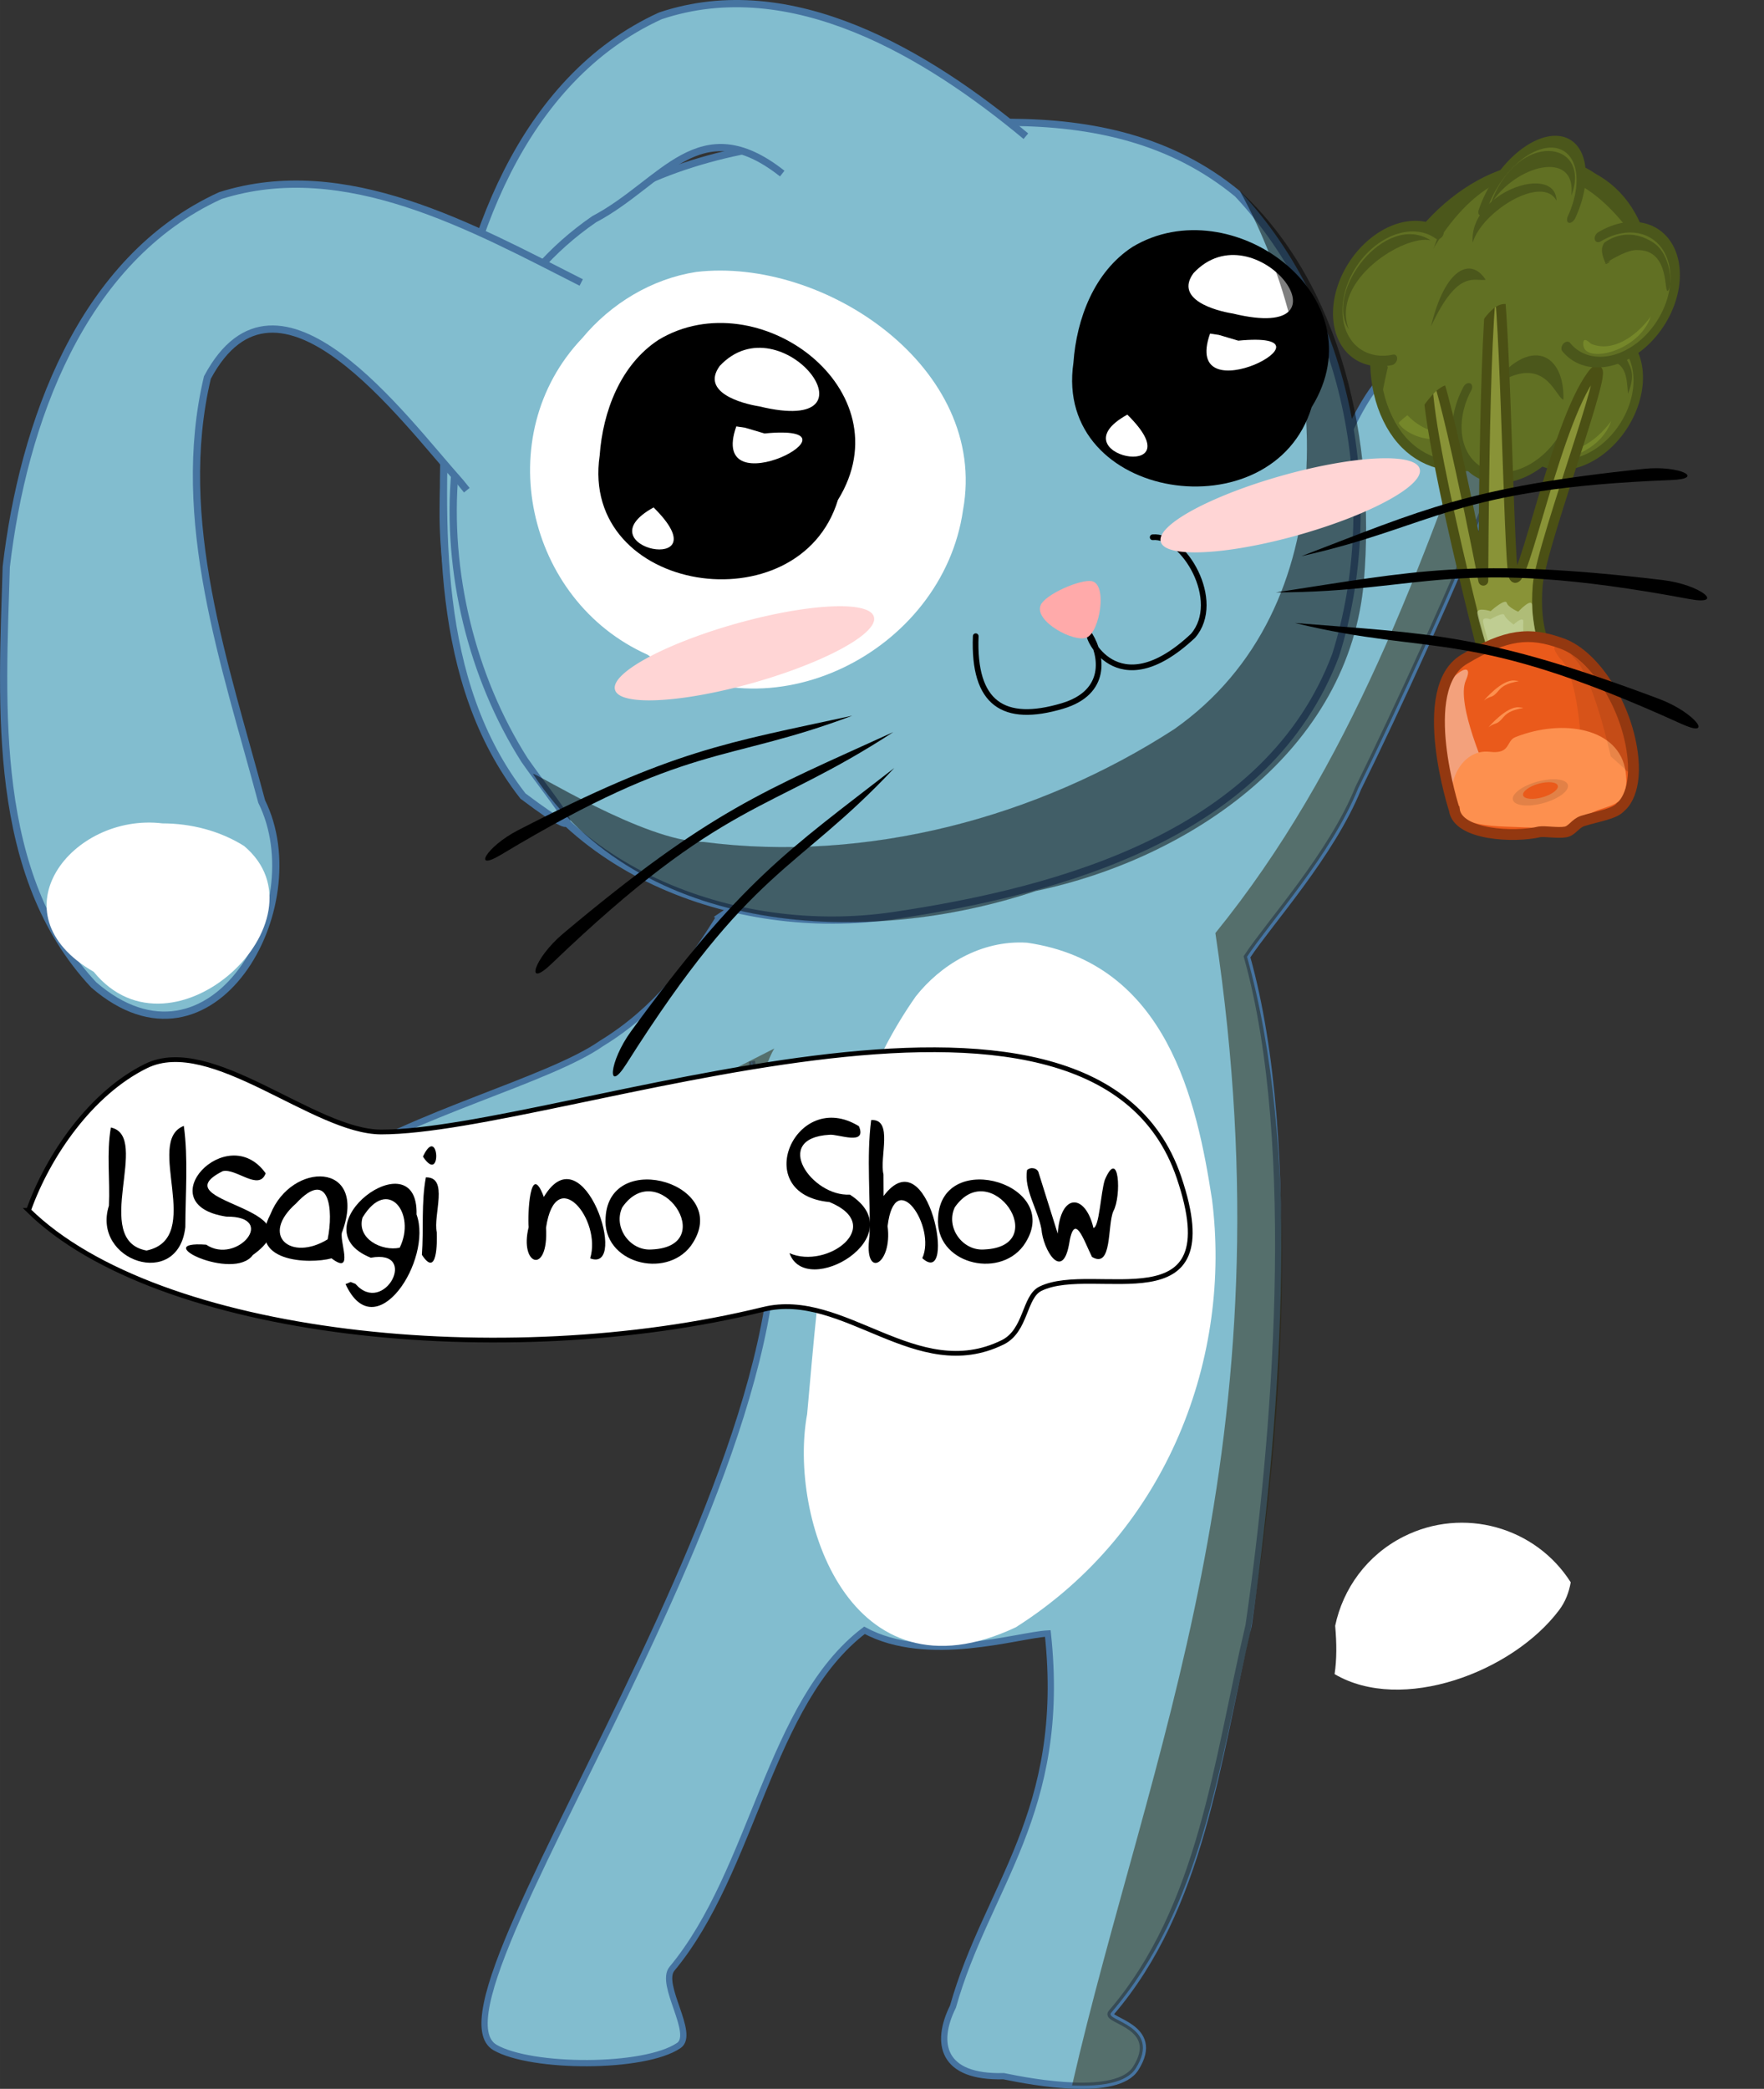
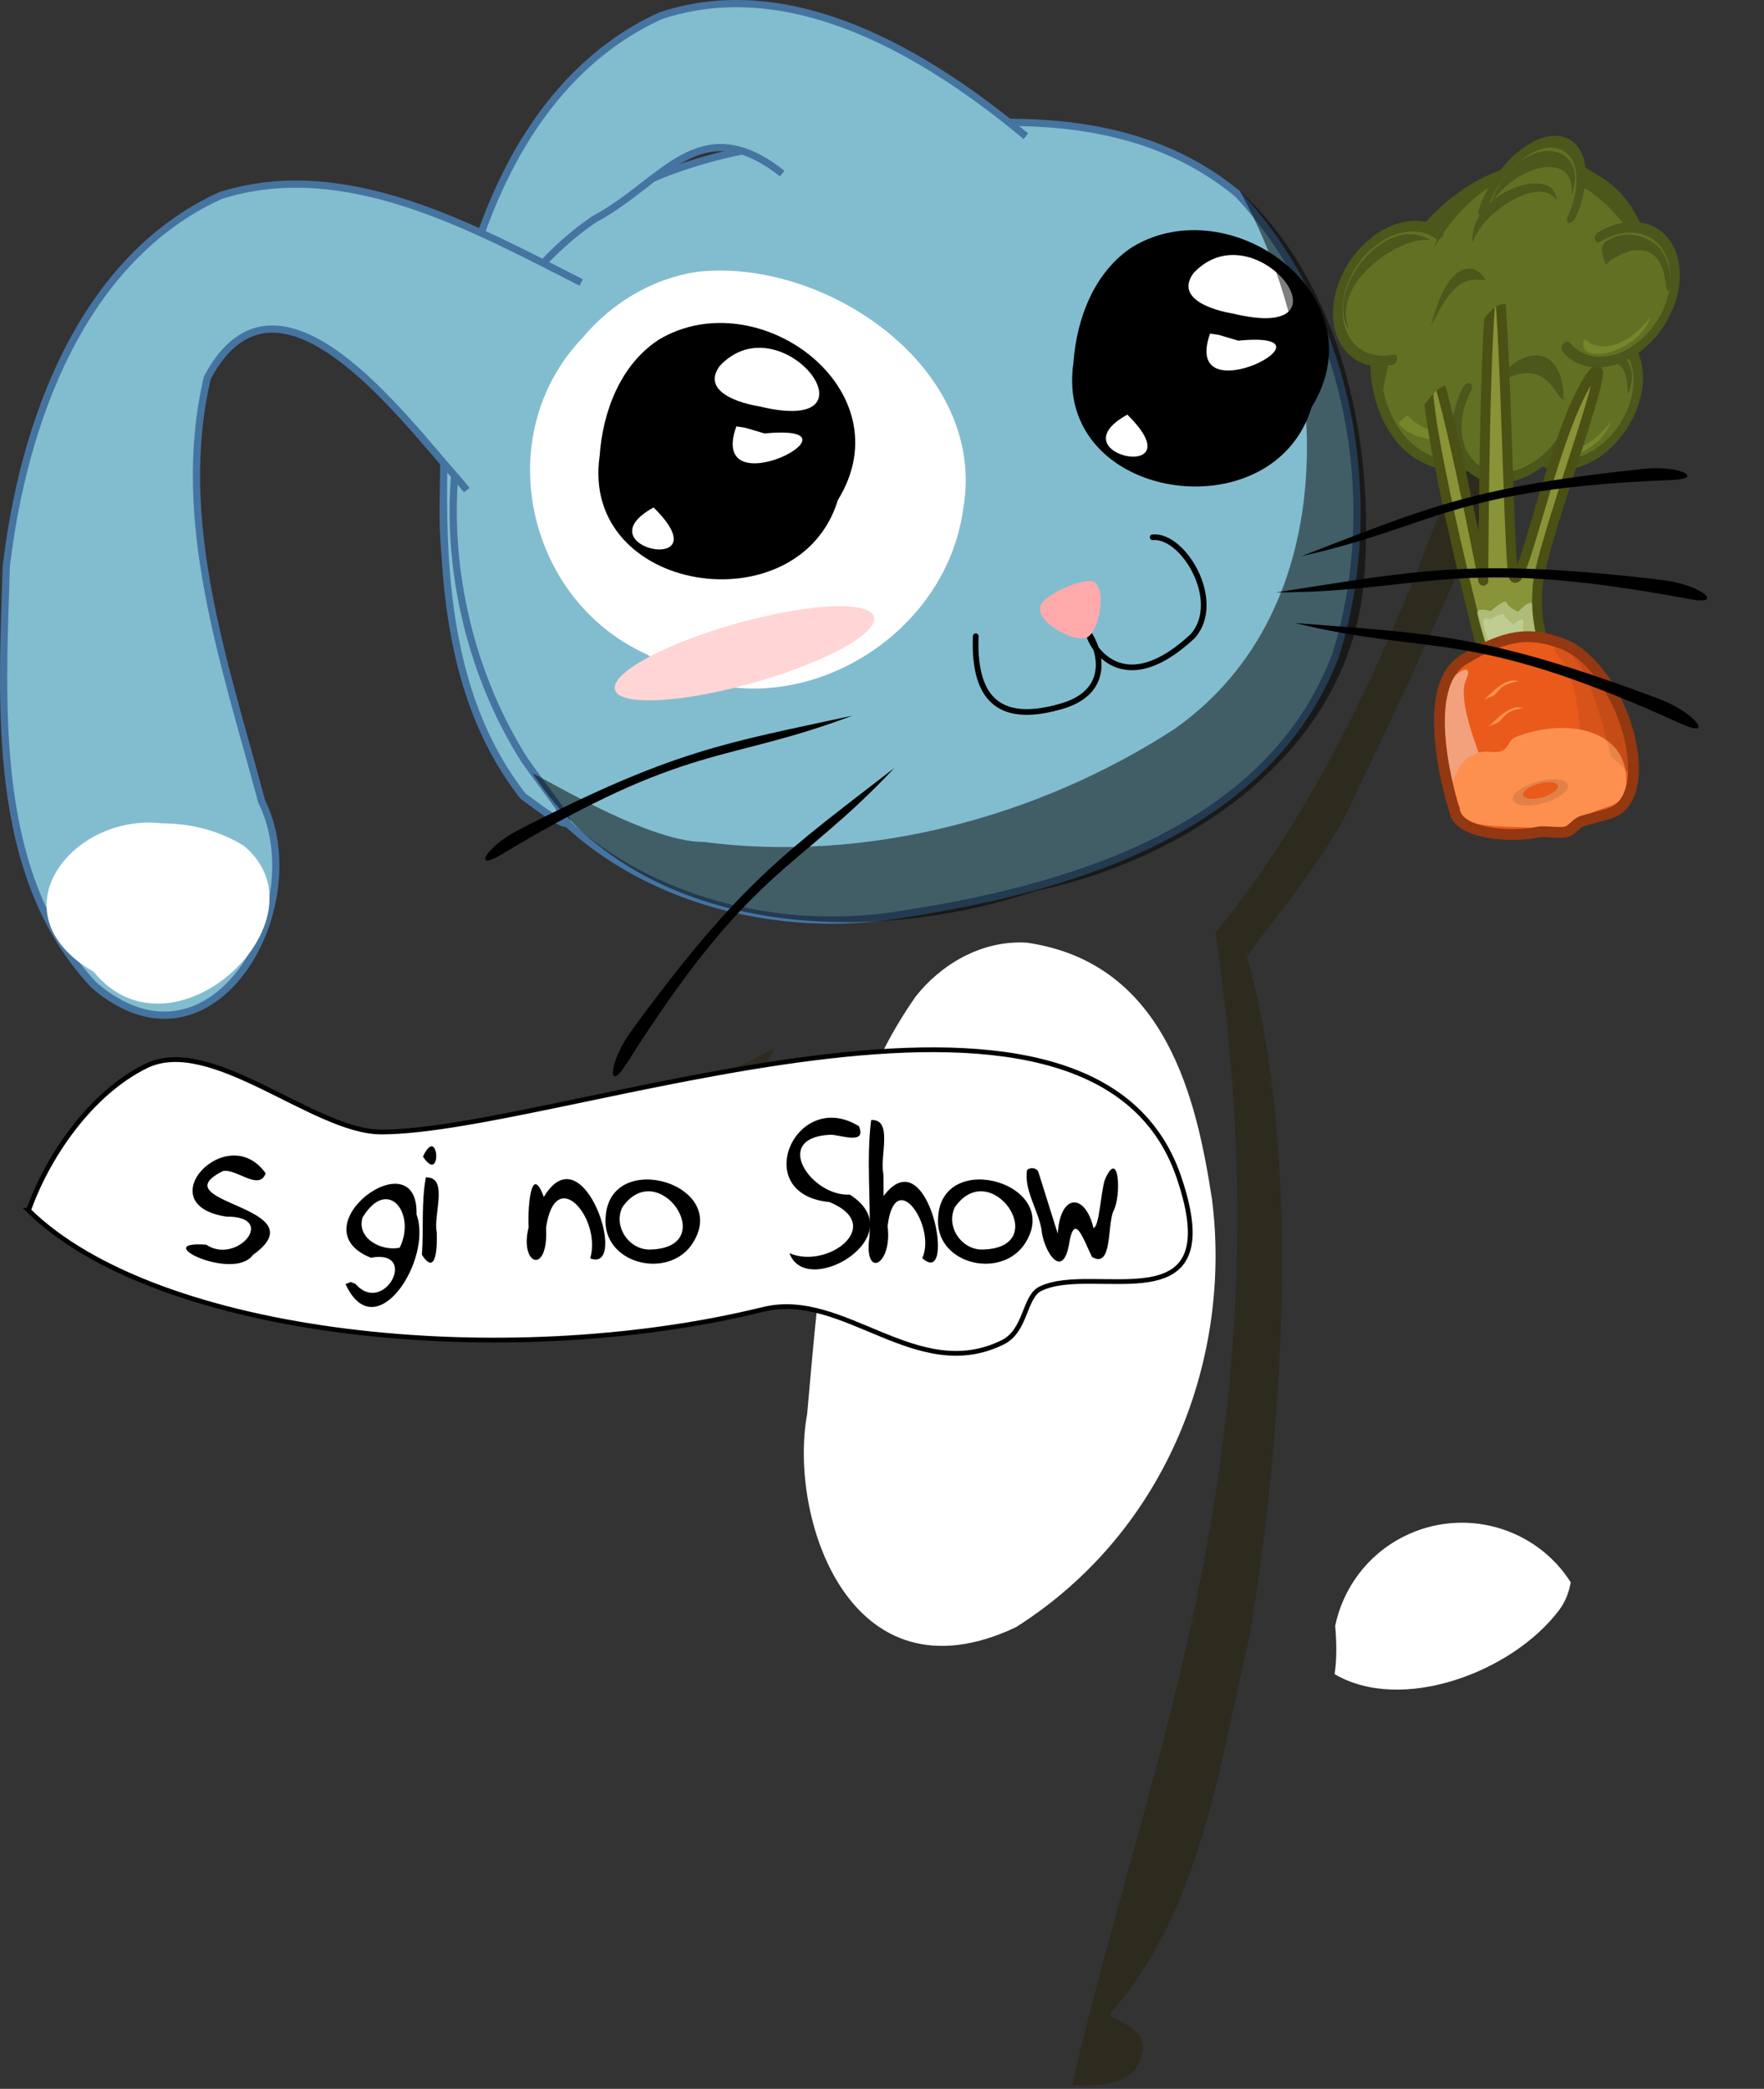
<svg xmlns="http://www.w3.org/2000/svg" xmlns:ns1="http://www.inkscape.org/namespaces/inkscape" xmlns:ns2="http://sodipodi.sourceforge.net/DTD/sodipodi-0.dtd" width="79.535mm" height="94.164mm" viewBox="0 0 281.817 333.653" id="svg2" version="1.1" ns1:version="0.91 r13725" ns2:docname="1.svg">
  <rect x="0" y="0" width="281.817" height="333.653" fill="#333333" stroke="none" />
  <defs id="defs4" />
  <ns2:namedview id="base" pagecolor="#ffffff" bordercolor="#666666" borderopacity="1.0" ns1:pageopacity="0.0" ns1:pageshadow="2" ns1:zoom="0.98994949" ns1:cx="6.6313496" ns1:cy="134.66944" ns1:document-units="px" ns1:current-layer="layer2" showgrid="false" ns1:window-width="1278" ns1:window-height="1004" ns1:window-x="0" ns1:window-y="18" ns1:window-maximized="0" fit-margin-top="0" fit-margin-left="0" fit-margin-right="0" fit-margin-bottom="0" />
  <g ns1:groupmode="layer" id="layer2" ns1:label="Capa 2" style="display:inline;opacity:1" transform="translate(-236.661,-278.293)">
-     <path style="fill:#82bdcf;fill-opacity:1;fill-rule:evenodd;stroke:#4674a1;stroke-width:1;stroke-linecap:butt;stroke-linejoin:miter;stroke-miterlimit:4;stroke-dasharray:none;stroke-opacity:1" d="m 351.594,424.74 c -4.516,7.36 -10.099,14.884 -18.827,20.212 -8.322,5.846 -30.263,11.32 -43.125,19.821 -1.831,1.21 -4.274,6.025 -3.393,8.036 0.856,1.954 3.96,4.769 6.071,4.464 10.592,-1.527 26.866,-5.06 32.679,-6.429 9.536,-2.313 21.443,-9.159 31.205,-14.777 1.797,-2.234 0.58,-8.259 0.58,-8.259 0,0 0.997,5.586 -0.655,8.334 22.816,40.989 -54.243,141.202 -40.371,149.202 5.782,3.327 23.816,3.417 29.341,-0.321 2.707,-1.832 -3.162,-9.764 -1.085,-12.262 13.062,-15.711 15.52,-42.509 30.752,-54.061 10.11,5.462 24.522,0.752 29.294,0.505 3.099,28.664 -9.736,40.362 -15.152,59.599 -2.91,5.845 -1.769,11.381 8.081,11.112 4.889,1.017 18.153,3.419 21.11,-1.237 4.329,-6.816 -5.01,-7.615 -3.937,-8.865 14.515,-16.918 16.843,-40.179 21.971,-61.872 4.229,-29.085 8.216,-76.675 -0.253,-106.824 3.587,-5.435 13.498,-16.342 17.774,-26.931 5.788,-11.69 16.38,-34.688 20.631,-46.111 1.468,-5.178 3.674,-10.573 2.857,-15.893 -0.428,-2.79 -1.357,-6.338 -3.929,-7.5 -4.802,-2.17 -11.439,0.227 -15.357,3.75 -7.056,6.345 -14.031,32.943 -18.929,41.071 -1.87,3.104 -4.385,5.913 -7.321,8.036 -23.298,16.845 -56.26,21.001 -80.013,37.199 z" id="path4261" ns1:connector-curvature="0" ns2:nodetypes="ccsssccccccsccccsccccccccccc" />
    <path style="opacity:0.5;fill:#28220b;fill-rule:evenodd;stroke:none;stroke-width:0.01;stroke-linecap:butt;stroke-linejoin:miter;stroke-miterlimit:4;stroke-dasharray:none;stroke-opacity:1" d="m 475.205,336.449 c -11.351,32.229 -22.846,64.377 -44.375,90.881 12.273,81.624 -10.74,131.069 -22.896,184.076 4.42,0.186 8.649,-0.338 10.166,-2.727 4.329,-6.816 -5.01,-7.615 -3.938,-8.865 14.515,-16.918 17.097,-38.917 22.225,-60.61 5.696,-35.213 7.98,-77.953 -0.506,-108.086 3.587,-5.435 13.498,-16.343 17.773,-26.932 5.788,-11.69 16.379,-34.688 20.631,-46.111 1.468,-5.178 3.674,-10.572 2.857,-15.893 -0.291,-1.895 -0.826,-4.125 -1.938,-5.734 z" id="path4331" ns1:connector-curvature="0" ns2:nodetypes="cccssccccsc" />
    <path style="opacity:0.5;fill:#28220b;fill-rule:evenodd;stroke:none;stroke-width:0.01;stroke-linecap:butt;stroke-linejoin:miter;stroke-miterlimit:4;stroke-dasharray:none;stroke-opacity:1" d="m 360.371,445.766 c -23.361,11.884 -47.285,23.841 -73.377,28.244 12.505,7.392 29.749,-3.297 43.54,-4.888 8.702,-5.974 28.827,-7.345 26.251,-21.313 -0.567,12.415 1.547,1.138 3.586,-2.043 z" id="path4333" ns1:connector-curvature="0" />
    <path style="fill:#ffffff;fill-rule:evenodd;stroke:none;stroke-width:0.01;stroke-linecap:butt;stroke-linejoin:miter;stroke-miterlimit:4;stroke-dasharray:none;stroke-opacity:1" d="m 400.738,428.869 c 22.395,3.245 27.143,25.394 29.555,41.017 3.146,24.808 -6.781,52.752 -31.337,68.325 -26.565,12.542 -36.384,-17.552 -33.347,-34.046 2.071,-22.564 3.292,-46.672 17.353,-66.714 3.86,-4.906 10.33,-9.048 17.777,-8.582 z" id="path4347" ns1:connector-curvature="0" />
    <g transform="matrix(0.217,-0.476,0.479,0.215,421.6,207.226)" ns1:label="Layer 1" id="layer1-5">
      <g ns1:export-xdpi="90" transform="matrix(0.387,-0.922,0.922,0.387,-209.72,934.53)" ns1:export-filename="/usr/share/games/hedgewars/Data/Themes/Compost/Carrot2.png" ns1:export-ydpi="90" id="g5305">
        <path d="m 701.73,-296.77 c -21.134,-6.54 -35.385,10.957 -37.284,37.404 -1.899,26.447 9.273,51.824 30.407,58.364 21.134,6.54 39.811,-9.6 41.71,-36.046 1.899,-26.446 -13.698,-53.182 -34.832,-59.722 z" style="fill:#617023;stroke:#4b571b;stroke-width:3" ns2:nodetypes="csssc" ns1:connector-curvature="0" id="path5563-7" />
        <path d="m 707.47,-294.13 c 39.08,9.793 43.553,120.67 -18.846,89.444 52.439,8.938 58.531,-36.576 18.846,-89.444 z" ns1:connector-curvature="0" style="fill:#4b571b;stroke-width:3" ns2:nodetypes="ccc" id="path5565-2" />
        <path ns2:start="3.657102" ns2:end="1.1871295" ns2:cx="1559.6425" ns2:cy="289.84131" transform="matrix(0.256,0.251,-0.104,0.317,344.49,-746.72)" ns2:open="true" d="m 1509.079,261.191 a 58.116,58.116 0 0 1 63.007,-28.118 58.116,58.116 0 0 1 45.468,51.896 58.116,58.116 0 0 1 -36.157,58.763" ns2:type="arc" style="fill:#617023" ns2:ry="58.115952" ns2:rx="58.115952" id="path5567-3" />
        <path ns2:start="5.4750242" ns2:end="2.502487" ns2:cx="1559.6425" ns2:cy="289.84131" transform="matrix(0.236,0.105,0.006,0.356,349.86,-488.29)" ns2:open="true" d="m 1599.791,247.822 a 58.116,58.116 0 0 1 15.451,58.937 58.116,58.116 0 0 1 -45.66,40.342 58.116,58.116 0 0 1 -56.584,-22.595" ns2:type="arc" style="fill:#617023;stroke:#4b571b;stroke-width:10.387;stroke-linecap:round" ns2:ry="58.115952" ns2:rx="58.115952" id="path5569-2" />
        <path d="m 698.42,-291.7 c -7.883,0.133 -16.085,4.601 -10.918,15.933 -8.703,-13.617 6.044,-20.709 10.927,-19.493 0.295,0.073 0.002,3.42 -0.008,3.56 z" ns1:connector-curvature="0" style="fill:#75872a;stroke-width:3" ns2:nodetypes="ccsc" id="path5571-6" />
        <path ns2:start="0.64076525" ns2:end="4.5270409" ns2:cx="1559.6425" ns2:cy="289.84131" transform="matrix(0.287,0.089,-0.026,0.365,226.99,-494.54)" ns2:open="true" d="m 1606.23,324.584 a 58.116,58.116 0 0 1 -67.354,19.537 58.116,58.116 0 0 1 -37.115,-59.504 58.116,58.116 0 0 1 47.17,-51.896" ns2:type="arc" style="fill:#617023;stroke:#4b571b;stroke-width:9.167;stroke-linecap:round" ns2:ry="58.115952" ns2:rx="58.115952" id="path5575-8" />
        <path d="m 661.11,-266.51 c -6.205,2.853 -7.666,11.106 -6.184,18.925 -5.423,-9.991 2.998,-24.526 7.566,-20.94 2.644,2.075 -1.372,1.875 -1.382,2.015 z" ns1:connector-curvature="0" style="fill:#75872a;stroke-width:3" ns2:nodetypes="ccsc" id="path5579-1" />
        <path ns2:start="2.3387502" ns2:end="5.7441723" ns2:cx="1559.6425" ns2:cy="289.84131" transform="matrix(0.287,0.089,-0.026,0.365,236.83,-510.89)" ns2:open="true" d="m 1519.271,331.646 a 58.116,58.116 0 0 1 -14.566,-60.763 58.116,58.116 0 0 1 48.941,-38.847 58.116,58.116 0 0 1 55.872,27.976" ns2:type="arc" style="fill:#617023;stroke:#4b571b;stroke-width:9.167;stroke-linecap:round" ns2:ry="58.115952" ns2:rx="58.115952" id="path5581-9" />
        <path ns2:start="3.657102" ns2:end="1.1871295" ns2:cx="1559.6425" ns2:cy="289.84131" transform="matrix(0.287,0.089,-0.026,0.365,287.61,-513.14)" ns2:open="true" d="m 1509.079,261.191 a 58.116,58.116 0 0 1 63.007,-28.118 58.116,58.116 0 0 1 45.468,51.896 58.116,58.116 0 0 1 -36.157,58.763" ns2:type="arc" style="fill:#617023;stroke:#4b571b;stroke-width:9.167;stroke-linecap:round" ns2:ry="58.115952" ns2:rx="58.115952" id="path5587-7" />
        <path d="m 728.45,-229.4 c 11.454,21.675 -6.668,36.077 -14.748,19.837 9.374,11.039 18.613,-6.101 14.748,-19.837 z" ns1:connector-curvature="0" style="fill:#4b571b;stroke-width:3" ns2:nodetypes="ccc" id="path5593-7" />
        <path d="m 732.82,-250.13 c 15.893,-4.117 10.586,-34.448 -3.084,-36.753 14.876,6.09 9.911,32.132 3.084,36.753 z" style="fill:#4b571b;stroke-width:3" ns2:nodetypes="ccc" ns1:connector-curvature="0" id="path5595-3" />
        <path d="m 687.33,-268.02 c -2.317,20.496 -14.961,13.031 -17.726,14.257 9.774,9.744 21.849,6.681 17.726,-14.257 z" ns1:connector-curvature="0" style="fill:#4b571b;stroke-width:3" ns2:nodetypes="ccc" id="path5599-8" />
        <g transform="translate(-7.071,31.82)" id="g5581">
          <path d="m 632.73,-358.27 c 0,0 81.504,43.902 78.819,50.388 -1.153,2.786 -58.875,-33.157 -58.875,-33.157 0,0 69.112,64.455 66.237,66.677 -2.058,1.59 -58.166,-49.024 -69.875,-57.935 -11.709,-8.912 21.696,36.041 26.894,56.427 5.197,20.385 -26.213,-43.874 -35.578,-54.067 -9.365,-10.193 -16.128,-11.085 -16.128,-11.085 l -4.281,-5.433 12.787,-11.814 z" ns1:connector-curvature="0" style="fill:#899337;stroke:#4b5014;stroke-width:3;stroke-linecap:round;stroke-linejoin:round" ns2:nodetypes="cscssssccc" id="path3705" />
          <path d="m 636.69,-354.28 c 0,0 8.566,4.04 10.02,5.214 1.454,1.174 -2.368,3.317 -2.368,3.317 0,0 -0.082,5.971 -1.47,5.327 -1.387,-0.644 -4.372,0.706 -4.372,0.706 0,0 0.524,6.299 -1.551,4.337 -2.075,-1.962 -7.738,-5.56 -7.738,-5.56 l 7.479,-13.341 2e-5,-4e-5 z" ns1:connector-curvature="0" style="opacity:0.571;fill:#ccdba7;stroke-width:1px" ns2:nodetypes="cscscsccc" id="path6512" />
          <path d="m 635.22,-353.91 c 0,0 7.476,3.498 8.503,4.433 1.027,0.935 -1.151,1.962 -1.151,1.962 0,0 -0.986,4.532 -1.967,4.02 -0.98,-0.513 -4.018,0.076 -4.018,0.076 0,0 0.027,4.255 -1.439,2.693 -1.467,-1.562 -4.465,-3.864 -4.465,-3.864 l 4.536,-9.319 3e-5,-2e-5 z" style="opacity:0.571;fill:#ccdba7;stroke-width:1px" ns2:nodetypes="cscscsccc" ns1:connector-curvature="0" id="path6514" />
          <path d="m 607.32,-395.14 c 0,0 35.261,16.435 31.712,33.424 -3.081,14.75 -7.29,20.329 -16.785,25.145 -9.495,4.817 -27.626,1.289 -40.194,-7.995 -12.568,-9.284 -7.504,-13.598 -7.504,-13.598 l 4.839,-18.365 c 9.974,-8.683 21.498,-23.153 27.931,-18.611 z" ns1:connector-curvature="0" style="fill:#ea5a1b" ns2:nodetypes="csssccc" id="path3699" />
          <path d="m 579.83,-348.58 14.255,-6.121 c 0,0 17.798,15.504 25.473,14.557 16.475,1.802 -29.985,12.106 -39.728,-8.435 z" ns1:connector-curvature="0" style="opacity:0.083;fill:#000000;stroke-width:1px" ns2:nodetypes="cccc" id="path3721" />
          <path d="m 611.56,-392.08 -3.033,11.774 c 0,0 22.367,7.54 25.423,14.644 3.056,7.104 4.69,-3.111 1.557,-7.54 -3.133,-4.429 -24.224,-19.902 -23.946,-18.878 z" ns1:connector-curvature="0" style="opacity:0.429;fill:#ffffff;stroke-width:1px" ns2:nodetypes="ccssc" id="path3715" />
          <path d="m 580.45,-349.09 c 11.061,7.752 24.943,-2.905 30.523,-17.354 1.129,-2.922 -2.93,-4.577 2.016,-8.755 6.593,-5.569 2.085,-17.043 -5.757,-19.722 -7.842,-2.678 -17.846,13.388 -24.526,16.816 -4.298,2.206 -4.671,6.358 -4.273,9.499 0.967,7.62 -9.044,11.763 2.016,19.515 z" ns1:connector-curvature="0" style="fill:#fd904f;stroke-width:1px" ns2:nodetypes="csszssz" id="path3697" />
          <ellipse transform="matrix(-1.471,-0.744,-0.758,1.466,166.33,-786.74)" style="color:#000000;fill:#e28147" id="path3701" cx="-345.604" cy="107.256" rx="2.066" ry="5.244" />
          <ellipse transform="matrix(-0.928,-0.475,-0.475,0.928,324.04,-635.67)" style="color:#000000;fill:#ea5a1b" id="path3703" cx="-345.604" cy="107.256" rx="2.066" ry="5.244" />
          <path d="m 618.75,-370.36 c 0,0 1.049,8.4 -1.855,10.931 -2.904,2.531 1.557,-1.448 1.046,-5.324 -0.505,-3.83 0.49,-2.586 0.808,-5.608 z" ns1:connector-curvature="0" style="fill:#fd904f;stroke-width:1px" ns2:nodetypes="cssc" id="path3717" />
          <path d="m 625.71,-365.81 c 0,0 1.049,8.4 -1.855,10.931 -2.904,2.531 1.557,-1.448 1.046,-5.324 -0.505,-3.83 0.49,-2.586 0.808,-5.608 z" style="fill:#fd904f;stroke-width:1px" ns2:nodetypes="cssc" ns1:connector-curvature="0" id="path3719" />
          <path d="m 579.83,-348.58 7.097,-0.651 c 0,0 22.31,13.219 29.985,12.272 16.475,1.802 -27.339,8.921 -37.082,-11.621 z" style="opacity:0.083;fill:#000000;stroke-width:1px" ns1:connector-curvature="0" ns2:nodetypes="cccc" id="path3738" />
          <path d="m 607.32,-395.14 c 0,0 35.261,16.435 31.712,33.424 -3.081,14.75 -7.29,20.329 -16.785,25.145 -9.495,4.817 -27.745,1.449 -40.194,-7.995 -9.294,-7.051 -8.508,-12.95 -8.508,-12.95 -0.35,-2.806 2.483,-6.76 4.706,-11.382 1.003,-2.086 -0.023,-4.407 1.092,-6.122 1.312,-2.019 4.476,-4.378 5.414,-5.769 3.811,-6.754 16.128,-18.893 22.562,-14.351 z" style="fill:none;stroke:#933810;stroke-width:3.3" ns2:nodetypes="cssscsscc" ns1:connector-curvature="0" id="path3736" />
        </g>
        <path d="m 693.69,-273.66 c 5.687,-2.419 4.404,-7.988 2.908,-15.417 4.435,6.081 15.458,12.592 11.613,18.134 l -14.521,-2.717 z" ns1:connector-curvature="0" style="fill:#617023;stroke-width:3" ns2:nodetypes="cccc" id="path5873" />
        <path d="m 657.59,-238.14 c 3.172,6.715 6.372,6.03 9.005,7.265 l 1.917,-4.292 c -3.845,2.855 -7.274,-0.058 -10.921,-2.973 z" ns1:connector-curvature="0" style="fill:#4b571b;stroke-width:3" ns2:nodetypes="cccc" id="path5603-9" />
        <path ns2:start="0.16108028" ns2:end="4.5270409" ns2:cx="1559.6425" ns2:cy="289.84131" transform="matrix(0.287,0.089,-0.026,0.365,242.37,-464.97)" ns2:open="true" d="m 1617.006,299.162 a 58.116,58.116 0 0 1 -60.013,48.735 58.116,58.116 0 0 1 -55.325,-53.998 58.116,58.116 0 0 1 47.264,-61.178" ns2:type="arc" style="fill:#617023;stroke:#4b571b;stroke-width:9.167;stroke-linecap:round" ns2:ry="58.115952" ns2:rx="58.115952" id="path5577-4" />
        <path d="m 696.35,-211.94 c -0.607,4.887 -3.799,9.372 -10.185,10.892 -6.235,1.484 -13.648,-4.631 -13.747,-6.697 -0.099,-2.066 8.62,9.181 15.479,1.534 2.765,-2.577 4.071,-12.521 3.601,-9.981 -0.68,3.667 -0.68,-0.09 -0.118,0.134 2.217,0.882 4.443,1.64 4.971,4.118 z" ns1:connector-curvature="0" style="fill:#4b571b;stroke-width:3" ns2:nodetypes="czzcssc" id="path5591-8" />
        <path d="m 676.36,-235.94 c -6.205,2.853 -7.666,11.106 -6.184,18.925 -5.423,-9.991 2.998,-24.526 7.566,-20.94 2.644,2.075 -1.372,1.875 -1.382,2.015 z" style="fill:#75872a;stroke-width:3" ns2:nodetypes="ccsc" ns1:connector-curvature="0" id="path5607-0" />
        <path d="m 723.6,-241.27 c 12.124,9.697 0.77,35.04 -7.935,27.406 8.845,2.338 13.058,-18.767 7.935,-27.406 z" style="fill:#4b571b;stroke-width:3" ns2:nodetypes="ccc" ns1:connector-curvature="0" id="path5609-5" />
        <path d="m 701.66,-245.78 c 4.364,-2.015 2.92,-7.554 1.165,-14.928 3.891,7.461 15.518,14.921 11.397,22.382 l -12.562,-7.454 z" style="fill:#617023;stroke-width:3" ns2:nodetypes="cccc" ns1:connector-curvature="0" id="path5871" />
        <path d="m 713.44,-267.96 c 7.379,17.969 1.108,18.92 -0.846,21.864 8.248,1.517 11.087,-6.596 0.846,-21.864 z" style="fill:#4b571b;stroke-width:3" ns2:nodetypes="ccc" ns1:connector-curvature="0" id="path5605-5" />
      </g>
    </g>
    <path style="fill:#82bdcf;fill-opacity:1;fill-rule:evenodd;stroke:#4674a1;stroke-width:1.155;stroke-linecap:butt;stroke-linejoin:miter;stroke-miterlimit:4;stroke-dasharray:none;stroke-opacity:1" d="m 358.932,301.731 c 24.844,-2.973 54.31,-9.929 75.457,7.54 17.809,19.01 23.442,49.012 15.648,73.683 -10.748,28.465 -43.567,37.576 -70.642,41.591 -25.334,3.743 -54.641,-7.214 -64.243,-32.67 -15.149,-28.325 -8.2,-70.37 23.366,-84.004 6.444,-3.073 13.381,-5.018 20.414,-6.14 z" id="path4245" ns1:connector-curvature="0" />
    <path style="fill:#ffffff;fill-rule:evenodd;stroke:none;stroke-width:0.008;stroke-linecap:butt;stroke-linejoin:miter;stroke-miterlimit:4;stroke-dasharray:none;stroke-opacity:1" d="m 347.869,321.733 c 20.487,-2.427 46.774,15.317 42.645,38.033 -3.235,22.694 -31.199,36.842 -50.427,23.089 -19.37,-8.646 -25.236,-34.99 -10.406,-50.553 4.582,-5.517 11.083,-9.463 18.189,-10.569 z" id="path4774" ns1:connector-curvature="0" />
    <g id="g4216" transform="matrix(1.312,0,0,1.318,-39.314,-154.792)" style="stroke-width:0.008;stroke-miterlimit:4;stroke-dasharray:none">
      <path style="fill:#000000;fill-rule:evenodd;stroke:none;stroke-width:0.008;stroke-linecap:butt;stroke-linejoin:miter;stroke-miterlimit:4;stroke-dasharray:none;stroke-opacity:1" d="m 348.25,358.514 c 12.04,-7.194 30.123,6.038 21.814,19.426 -4.691,15.359 -31.479,11.401 -29.007,-5.394 0.382,-5.333 2.533,-11.011 7.193,-14.032 z" id="path4218" ns1:connector-curvature="0" />
      <path style="fill:#ffffff;fill-rule:evenodd;stroke:none;stroke-width:0.008;stroke-linecap:butt;stroke-linejoin:miter;stroke-miterlimit:4;stroke-dasharray:none;stroke-opacity:1" d="m 361.13,369.878 c 13.416,-1.296 -7.062,9.361 -3.437,-0.857 l 1.076,0.161 2.361,0.696 0,0 z" id="path4220" ns1:connector-curvature="0" />
      <path style="fill:#ffffff;fill-rule:evenodd;stroke:none;stroke-width:0.008;stroke-linecap:butt;stroke-linejoin:miter;stroke-miterlimit:4;stroke-dasharray:none;stroke-opacity:1" d="m 360.498,366.595 c 15.457,3.743 2.684,-12.891 -4.823,-4.9 -2.338,3.192 2.66,4.559 4.823,4.9 z" id="path4222" ns1:connector-curvature="0" />
      <path style="fill:#ffffff;fill-rule:evenodd;stroke:none;stroke-width:0.008;stroke-linecap:butt;stroke-linejoin:miter;stroke-miterlimit:4;stroke-dasharray:none;stroke-opacity:1" d="m 347.619,378.843 c 8.612,8.445 -8.919,4.903 0,0 z" id="path4224" ns1:connector-curvature="0" />
    </g>
    <g id="g4210" transform="matrix(1.312,0,0,1.318,-115.001,-139.968)" style="stroke-width:0.008;stroke-miterlimit:4;stroke-dasharray:none">
      <path style="fill:#000000;fill-rule:evenodd;stroke:none;stroke-width:0.008;stroke-linecap:butt;stroke-linejoin:miter;stroke-miterlimit:4;stroke-dasharray:none;stroke-opacity:1" d="m 348.25,358.514 c 12.04,-7.194 30.123,6.038 21.814,19.426 -4.691,15.359 -31.479,11.401 -29.007,-5.394 0.382,-5.333 2.533,-11.011 7.193,-14.032 z" id="path4202" ns1:connector-curvature="0" />
      <path style="fill:#ffffff;fill-rule:evenodd;stroke:none;stroke-width:0.008;stroke-linecap:butt;stroke-linejoin:miter;stroke-miterlimit:4;stroke-dasharray:none;stroke-opacity:1" d="m 361.13,369.878 c 13.416,-1.296 -7.062,9.361 -3.437,-0.857 l 1.076,0.161 2.361,0.696 0,0 z" id="path4204" ns1:connector-curvature="0" />
      <path style="fill:#ffffff;fill-rule:evenodd;stroke:none;stroke-width:0.008;stroke-linecap:butt;stroke-linejoin:miter;stroke-miterlimit:4;stroke-dasharray:none;stroke-opacity:1" d="m 360.498,366.595 c 15.457,3.743 2.684,-12.891 -4.823,-4.9 -2.338,3.192 2.66,4.559 4.823,4.9 z" id="path4206" ns1:connector-curvature="0" />
      <path style="fill:#ffffff;fill-rule:evenodd;stroke:none;stroke-width:0.008;stroke-linecap:butt;stroke-linejoin:miter;stroke-miterlimit:4;stroke-dasharray:none;stroke-opacity:1" d="m 347.619,378.843 c 8.612,8.445 -8.919,4.903 0,0 z" id="path4208" ns1:connector-curvature="0" />
    </g>
    <path style="fill:#82bdcf;fill-opacity:1;fill-rule:evenodd;stroke:#4674a1;stroke-width:1.155;stroke-linecap:butt;stroke-linejoin:miter;stroke-miterlimit:4;stroke-dasharray:none;stroke-opacity:1" d="m 400.556,300.048 c -15.714,-13.071 -37.433,-26.241 -58.387,-19.226 -22.299,10.169 -31.541,36.492 -34.21,59.298 -0.838,22.026 -2.039,46.99 12.254,65.327 12.532,9.407 5.502,1.794 0.238,-5.765 -16.785,-26.425 -16.564,-67.325 11.142,-86.378 11.011,-5.793 16.745,-17.762 30.038,-7.288" id="path4252" ns1:connector-curvature="0" />
    <path style="fill:#82bdcf;fill-opacity:1;fill-rule:evenodd;stroke:#4674a1;stroke-width:1.155;stroke-linecap:butt;stroke-linejoin:miter;stroke-miterlimit:4;stroke-dasharray:none;stroke-opacity:1" d="m 329.516,323.414 c -17.382,-8.809 -37.695,-20.194 -57.644,-13.883 -22.299,10.17 -31.542,36.492 -34.212,59.298 -0.679,22.483 -2.484,49.179 13.972,66.775 18.863,16.298 35.227,-12.35 26.834,-29.287 -5.824,-21.857 -14.051,-44.96 -8.674,-67.717 11.28,-21.139 31.345,6.594 40.397,16.695 l 1.049,1.297" id="path4254" ns1:connector-curvature="0" />
    <path style="opacity:1;fill:#ffffff;fill-opacity:1;stroke:none;stroke-width:0.01;stroke-linecap:round;stroke-miterlimit:4;stroke-dasharray:none;stroke-opacity:1" d="m 262.616,409.809 c -14.471,-1.73 -27.091,14.41 -10.983,23.712 12.655,15.519 37.94,-8.366 24.028,-20.096 -3.882,-2.439 -8.485,-3.608 -13.044,-3.615 z" id="path4776" ns1:connector-curvature="0" />
    <path style="opacity:0.5;fill:#000000;fill-rule:evenodd;stroke:#000000;stroke-width:0.013;stroke-linecap:butt;stroke-linejoin:miter;stroke-miterlimit:4;stroke-dasharray:none;stroke-opacity:1" d="m 434.756,308.803 c 14.72,26.563 16.925,66.691 -10.492,85.964 -21.859,14.157 -49.218,21.396 -75.188,18.018 -9.365,0.063 -27.832,-11.682 -27.221,-10.829 17.116,26.095 53.342,27.659 80.302,18.641 24.624,-5.173 50.207,-22.447 52.408,-49.701 1.786,-21.63 -3.339,-46.851 -19.81,-62.093 z" id="path4226" ns1:connector-curvature="0" />
    <path d="m 460.874,523.745 c -5.842,2.954 -9.662,8.308 -10.906,14.235 0.253,2.79 0.259,5.405 -0.091,7.715 10.708,6.316 28.403,-0.287 35.871,-10.225 1.012,-1.347 1.57,-2.845 1.853,-4.439 -5.602,-8.831 -17.153,-12.127 -26.726,-7.286 z" id="path3982" ns1:connector-curvature="0" style="fill:#ffffff" />
    <path d="m 392.544,379.91 c -0.423,10.755 4.432,13.946 13.839,11.15 7.265,-2.16 6.366,-8.035 4.425,-11.267 -0.753,-0.472 4.086,11.663 16.454,0.054 4.795,-5.587 -1.539,-16.201 -6.449,-15.738" id="path4032" ns1:connector-curvature="0" style="fill:none;stroke:#000000;stroke-width:0.909;stroke-linecap:round;stroke-miterlimit:4;stroke-dasharray:none" />
    <g id="g4109" transform="translate(-49.602,-148.876)">
      <path style="fill:#ffffff;stroke:#000000;stroke-width:0.759px" ns1:connector-curvature="0" id="path4107" d="m 290.82,620.5 c 3.124,-8.786 10.001,-18.747 18.782,-23.059 10.378,-5.097 26.823,10.541 37.564,10.541 28.425,0 113.48,-33.918 127.45,7.247 8.161,24.048 -13.565,13.58 -22.136,17.789 -2.632,1.292 -2.247,6.704 -6.037,8.565 -13.769,6.762 -25.315,-8.443 -38.234,-5.271 -41.375,10.16 -96.828,4.38 -117.39,-15.812 z" />
      <g id="flowRoot4065" transform="matrix(2.836,0,0,2.836,-302.73,182.43)">
-         <path ns1:connector-curvature="0" id="path4074" d="m 215.94,156.73 c 3.305,-0.701 -0.143,-6.16 2.1,-7.02 0.253,1.851 0.089,3.81 0.084,5.7 -0.394,3.555 -5.293,1.911 -4.304,-1.206 0.07,-1.462 -0.143,-2.977 0.11,-4.404 2.297,0.49 -1.161,6.353 2.01,6.93 z" />
        <path ns1:connector-curvature="0" id="path4076" d="m 220.23,152.26 c -3.604,1.814 5.544,1.97 1.7,4.72 -1.092,1.514 -5.931,-0.821 -2.63,-0.58 1.731,1.159 4.062,-1.61 1.131,-1.581 -4.461,-0.678 0.052,-5.484 2.219,-2.439 -0.376,1.03 -1.676,-0.309 -2.42,-0.12 z" />
-         <path ns1:connector-curvature="0" id="path4078" d="m 226.14,156.1 c 0.344,-1.645 0.099,-4.052 -1.78,-2.02 -2.059,1.813 -0.287,3.282 1.78,2.02 z m 0.22,1.07 c -1.227,0.335 -4.864,0.247 -3.44,-2.487 1.185,-2.98 5.474,-2.984 4.053,0.965 -0.25,0.411 0.729,2.536 -0.613,1.522 z" />
        <path ns1:connector-curvature="0" id="path4080" d="m 230.2,156.57 c 0.95,-1.916 -0.666,-4.05 -2.093,-1.699 -0.346,1.204 1.099,1.914 2.093,1.699 z m -2.49,2.04 c 1.606,1.837 3.617,-1.979 0.863,-1.475 -4.236,-1.706 2.691,-6.814 2.577,-2.435 0.926,2.546 -2.319,7.578 -4,3.92 l 0.29,-0.12 0.27,0.11 z" />
        <path ns1:connector-curvature="0" id="path4082" d="m 231.45,156.97 c 0.106,-1.448 -0.041,-2.945 0.225,-4.362 1.308,-0.025 0.402,2.12 0.613,3.094 0.022,0.545 0.031,2.607 -0.838,1.268 z m 0.06,-5.53 c 0.893,-1.911 1.099,1.657 0,0 z" />
        <path ns1:connector-curvature="0" id="path4084" d="m 237.41,157.15 c 0.003,-0.06 0.024,-0.553 0,0 z m 0.81,-0.21 c -0.021,0.481 -0.006,0.132 0,0 z m 0.1,-3.23 c 2.251,-3.76 4.832,4.321 2.61,3.46 0.667,-2.175 -1.942,-5.363 -2.486,-1.727 0.155,2.699 -1.523,2.134 -0.979,-0.031 -0.064,-0.66 0.069,-3.809 0.854,-1.702 z" />
        <path ns1:connector-curvature="0" id="path4086" d="m 241.8,154.87 c 0.21,-3.959 7.266,-1.841 4.8,1.599 -1.427,1.893 -4.995,0.965 -4.8,-1.599 z m 2.6,1.8 c 3.878,-0.17 0.374,-5.305 -1.66,-2.375 -0.531,1.123 0.433,2.471 1.66,2.375 z" />
        <path ns1:connector-curvature="0" id="path4088" d="m 254.41,150.21 c -3.287,0.186 -1.001,3.494 1.15,3.37 3.619,2.332 -2.475,5.91 -3.402,3.297 2.12,0.944 5.464,-1.561 2.249,-2.878 -4.562,-0.438 -1.894,-6.468 1.664,-4.27 0.471,1.126 -1.181,0.425 -1.661,0.481 z" />
        <path ns1:connector-curvature="0" id="path4090" d="m 257.46,153.66 c 2.547,-3.408 4.154,5.284 2.18,3.5 0.806,-1.759 -1.537,-5.248 -1.955,-1.805 0.286,2.199 -1.366,3.029 -1.02,0.584 0.074,-2.178 -0.181,-4.422 0.095,-6.559 1.267,-0.068 0.454,2.105 0.694,3.063 0.002,0.406 0.004,0.812 0.006,1.217 z" />
        <path ns1:connector-curvature="0" id="path4092" d="m 260.53,154.87 c 0.21,-3.959 7.266,-1.841 4.8,1.599 -1.427,1.893 -4.995,0.965 -4.8,-1.599 z m 2.6,1.8 c 3.878,-0.17 0.374,-5.305 -1.66,-2.375 -0.531,1.123 0.433,2.471 1.66,2.375 z" />
        <path ns1:connector-curvature="0" id="path4094" d="m 266.2,152.37 1.07,3.41 c 0.151,-2.334 1.562,-2.249 2.01,-0.325 0.333,-0.03 0.406,-1.953 0.64,-2.702 0.804,-1.887 0.954,0.897 0.483,1.76 -0.347,0.793 -0.047,3.266 -1.203,2.577 -0.478,-0.961 -1,-2.628 -1.299,-0.68 -0.385,2.037 -1.452,0.299 -1.55,-0.89 -0.203,-1.104 -0.99,-2.228 -0.811,-3.32 0.197,-0.195 0.605,-0.127 0.66,0.17" />
      </g>
    </g>
    <path d="m 411.094,371.126 c -1.785,-0.358 -7.41,2.082 -8.171,3.811 -1.129,2.563 5.375,6.086 7.386,5.171 2.053,-0.934 3.313,-8.475 0.785,-8.982 z" id="path4025" ns1:connector-curvature="0" style="fill:#ffaaaa" />
    <g id="g5319">
      <path ns1:connector-curvature="0" id="path3835" d="m 316.717,414.809 c 30.055,-18.066 35.613,-14.483 56.102,-22.201 -20.289,4.407 -28.481,5.444 -53.417,18.308 -5.055,2.608 -7.376,6.712 -2.684,3.891 z" />
-       <path d="m 324.775,432.236 c 27.684,-26.57 34.564,-23.922 54.606,-37.013 -20.668,9.431 -29.203,12.427 -52.712,32.152 -4.766,3.998 -6.216,9.008 -1.893,4.86 z" id="path5315" ns1:connector-curvature="0" />
      <path ns1:connector-curvature="0" id="path5317" d="m 336.728,448.236 c 20.135,-31.821 26.996,-30.419 42.807,-47.273 -17.122,13.285 -24.372,17.867 -42.041,42.033 -3.582,4.899 -3.91,10.207 -0.766,5.239 z" />
    </g>
    <g id="g5324" transform="matrix(-0.837,0.548,0.548,0.837,541.48,-165.788)">
      <path d="m 316.717,414.809 c 30.055,-18.066 35.613,-14.483 56.102,-22.201 -20.289,4.407 -28.481,5.444 -53.417,18.308 -5.055,2.608 -7.376,6.712 -2.684,3.891 z" id="path5326" ns1:connector-curvature="0" />
      <path ns1:connector-curvature="0" id="path5328" d="m 324.775,432.236 c 27.684,-26.57 34.564,-23.922 54.606,-37.013 -20.668,9.431 -29.203,12.427 -52.712,32.152 -4.766,3.998 -6.216,9.008 -1.893,4.86 z" />
      <path d="m 336.728,448.236 c 20.135,-31.821 26.996,-30.419 42.807,-47.273 -17.122,13.285 -24.372,17.867 -42.041,42.033 -3.582,4.899 -3.91,10.207 -0.766,5.239 z" id="path5330" ns1:connector-curvature="0" />
    </g>
    <g transform="matrix(1.188,-0.092,0.092,1.188,-109.73,-92.618)" id="g3933" style="fill:#ffd5d5">
-       <path d="m 745,274.15 a 35.715,5.357 0 1 1 -71.429,0 35.715,5.357 0 1 1 71.429,0 z" transform="matrix(0.495,-0.099,0.151,0.752,40.553,277.75)" id="path3847" ns1:connector-curvature="0" />
      <path d="m 745,274.15 a 35.715,5.357 0 1 1 -71.429,0 35.715,5.357 0 1 1 71.429,0 z" transform="matrix(-0.495,0.099,-0.151,-0.752,751.05,563.76)" id="path3849" ns1:connector-curvature="0" />
    </g>
  </g>
</svg>